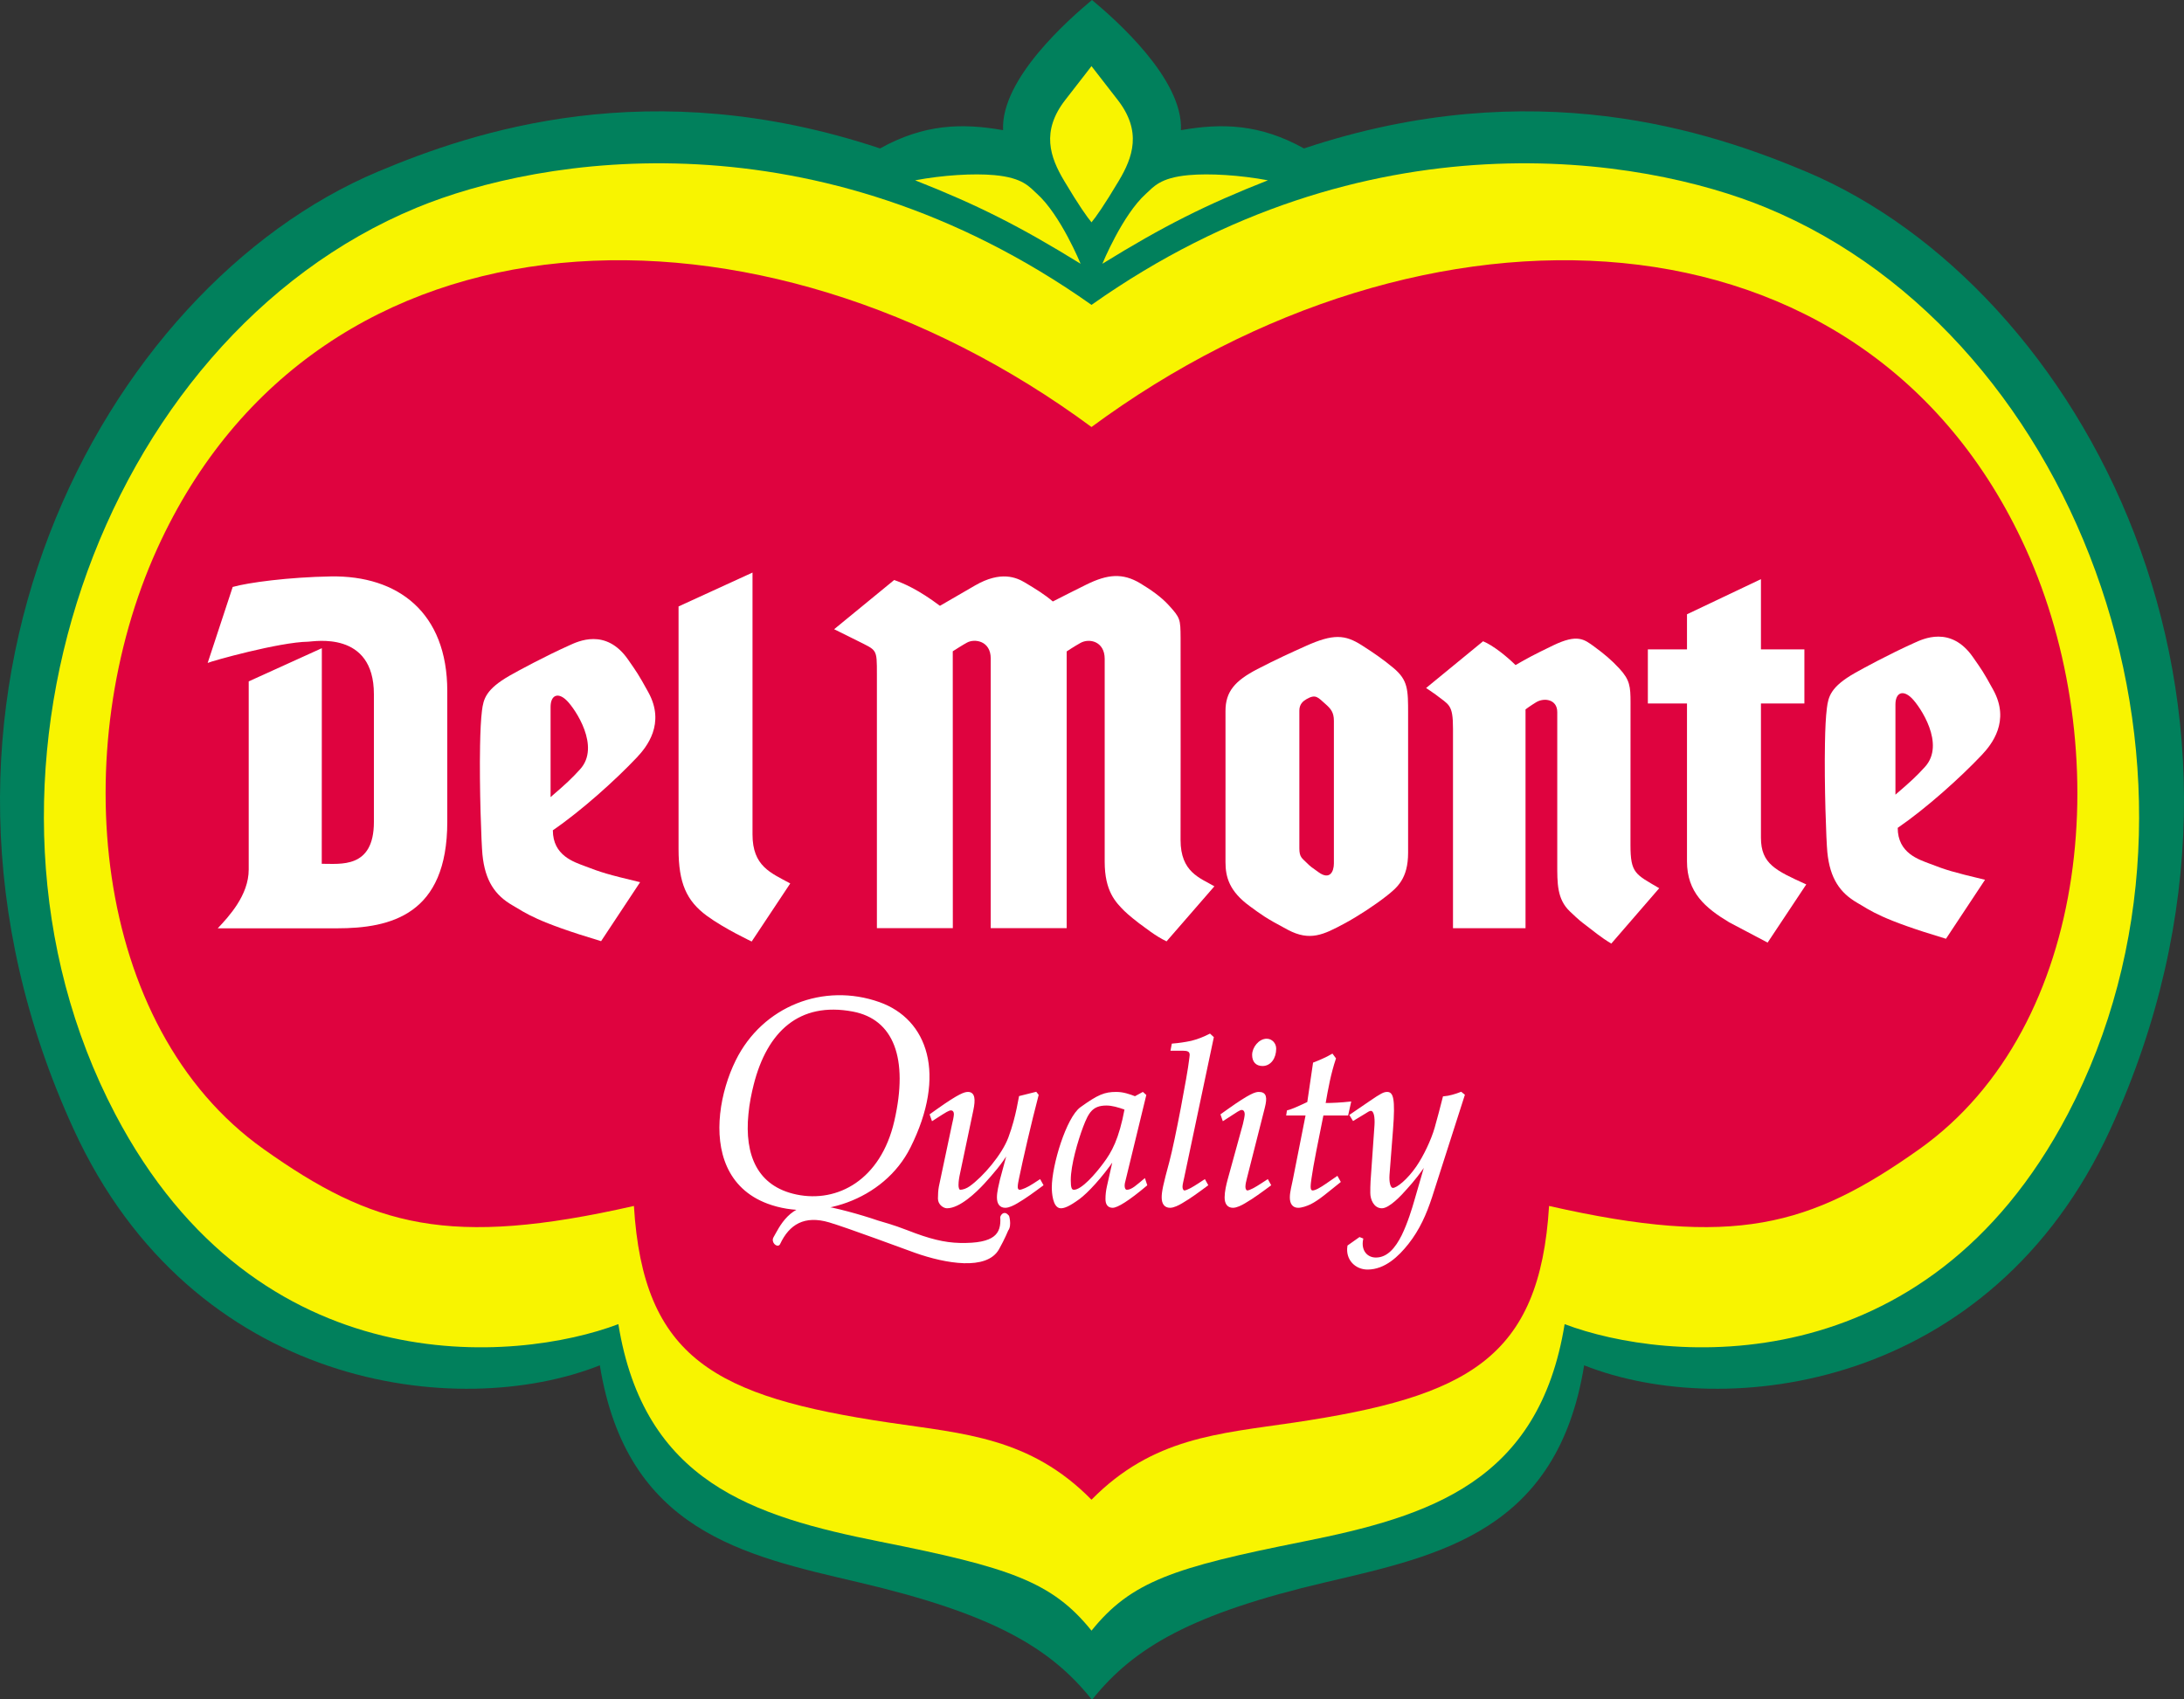
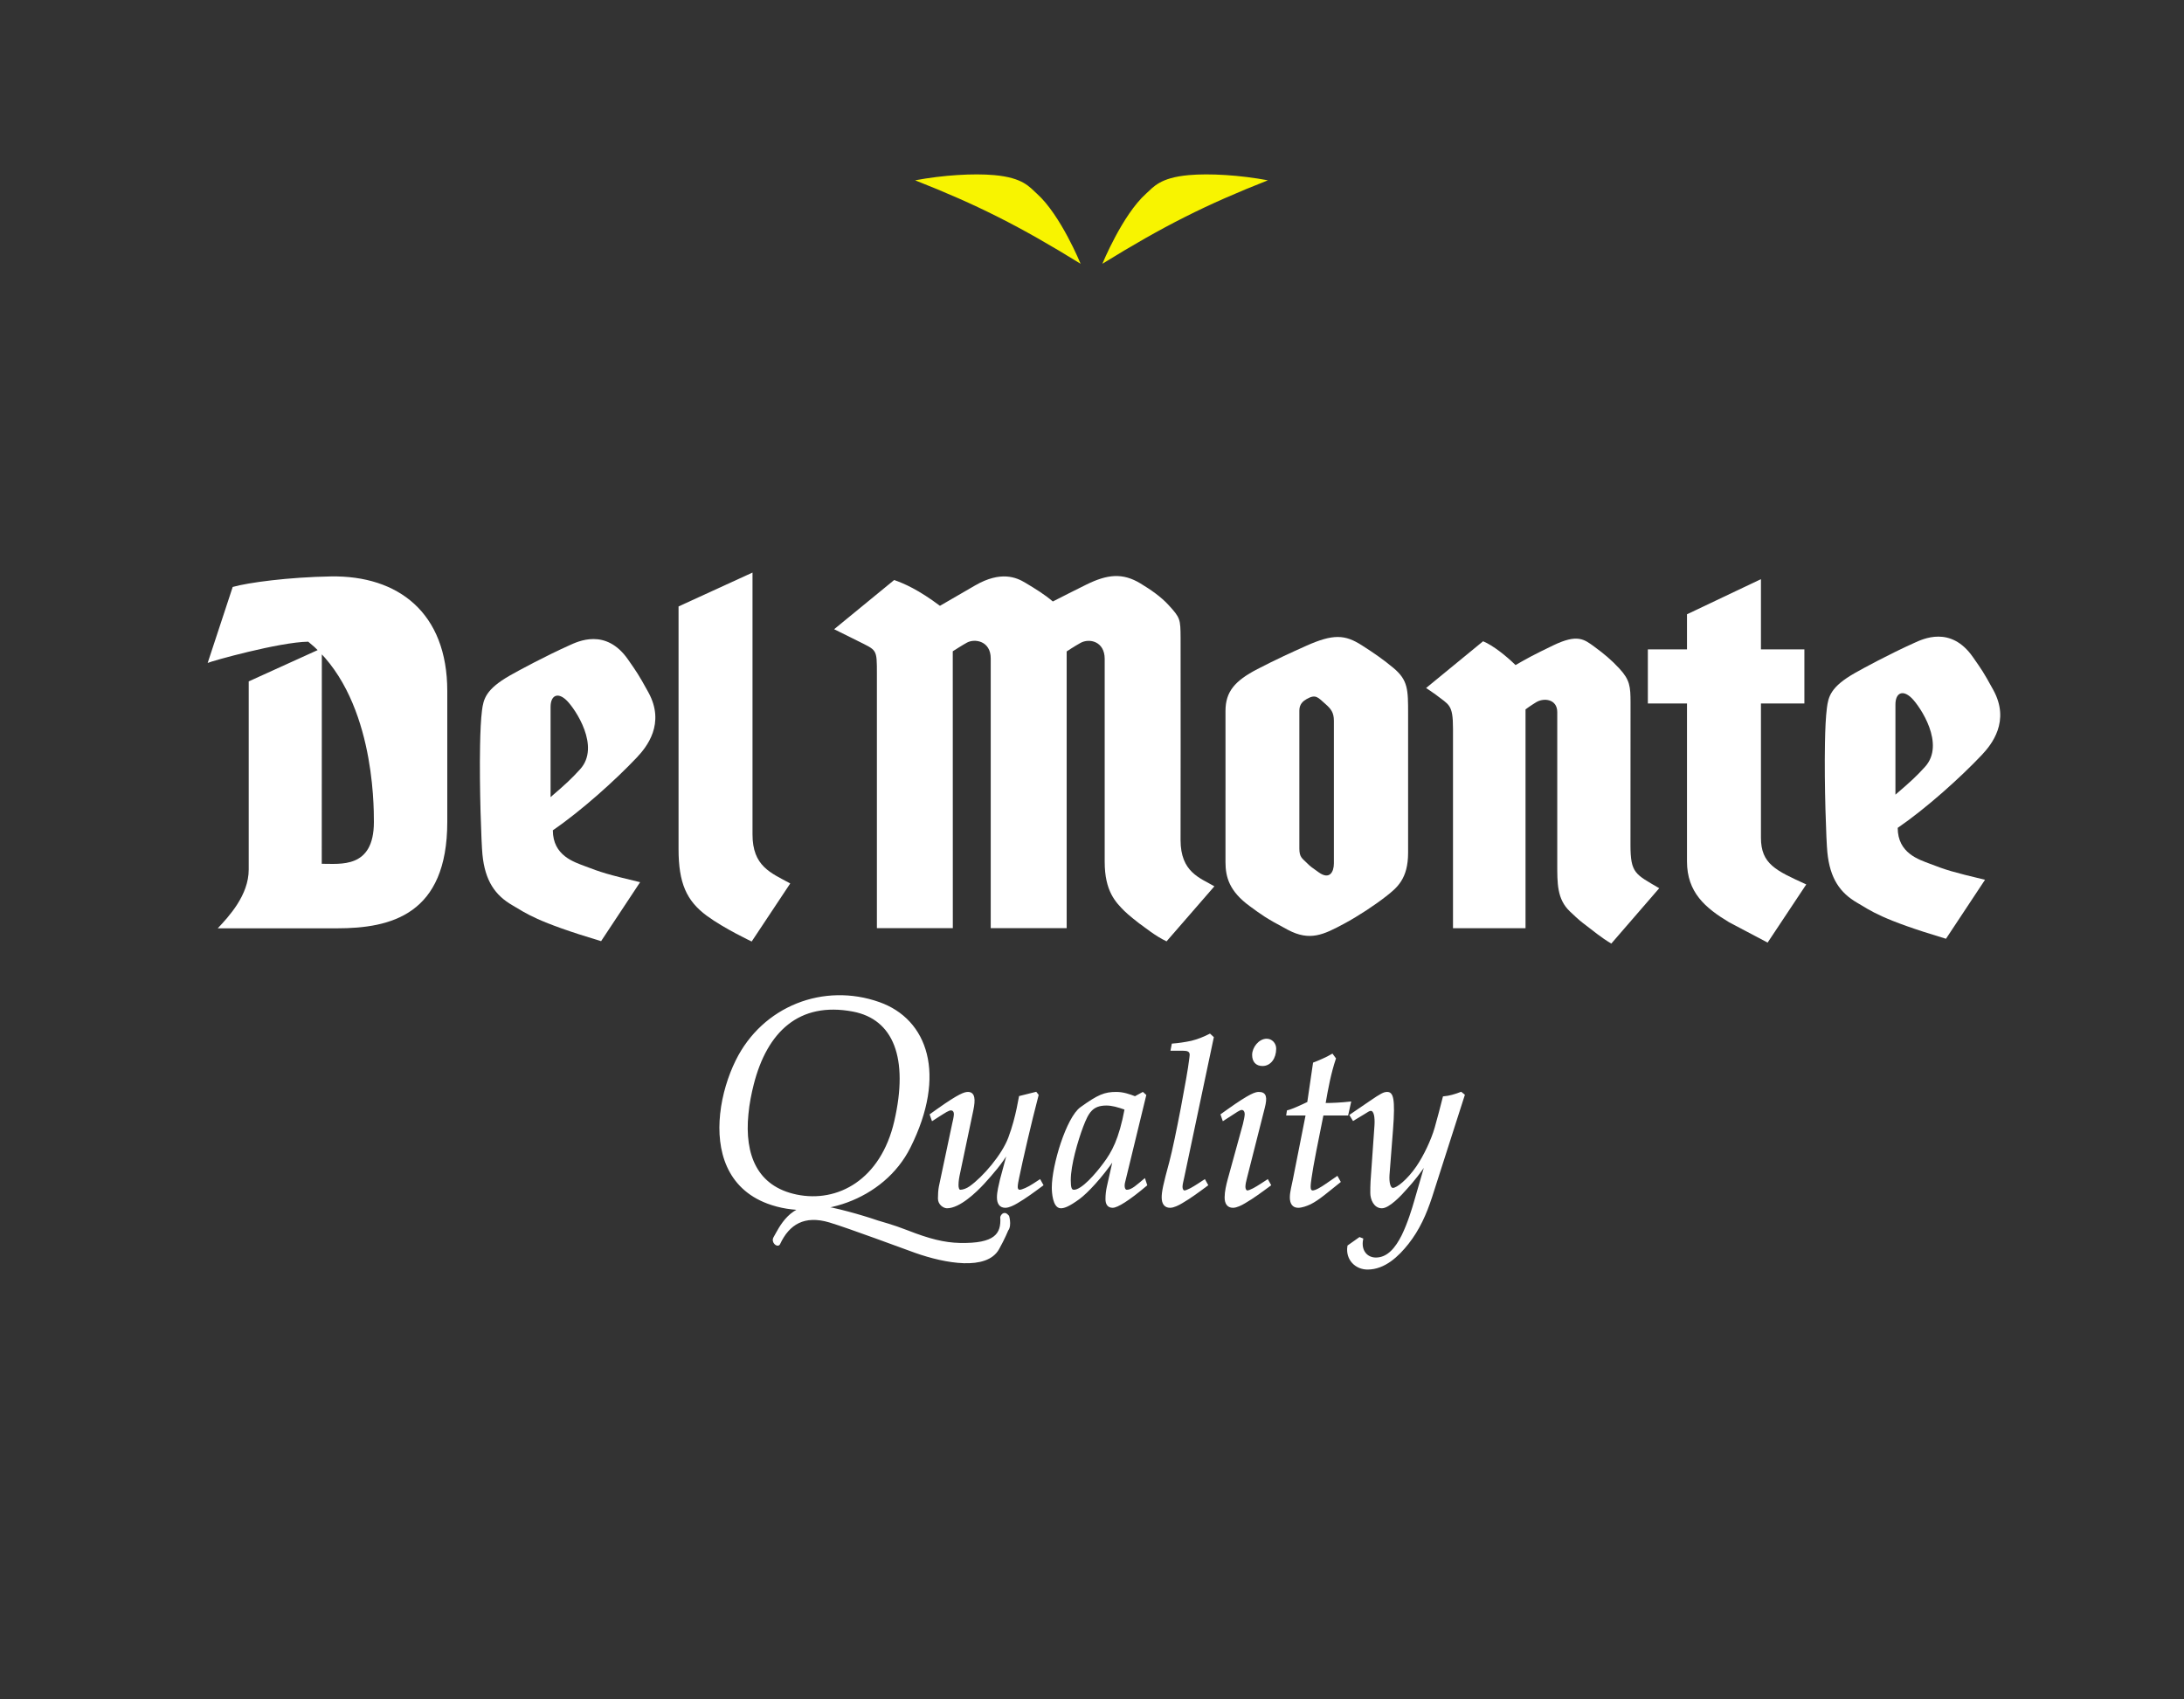
<svg xmlns="http://www.w3.org/2000/svg" xmlns:ns1="http://sodipodi.sourceforge.net/DTD/sodipodi-0.dtd" xmlns:ns2="http://www.inkscape.org/namespaces/inkscape" width="401" height="312" id="svg2" ns1:version="0.32" ns2:version="0.45.1" version="1.0" ns2:output_extension="org.inkscape.output.svg.inkscape">
  <rect width="100%" height="100%" fill="#333333" stroke="none" />
  <g ns2:label="Layer 1" ns2:groupmode="layer" id="layer1" transform="translate(-230.708,-658.929)">
    <path id="path2194" d="M 123.25,171.867 L 123.25,171.867" style="fill:#ffffff;fill-rule:nonzero;stroke:none" />
    <g id="g2547">
-       <path style="fill:#01805c;fill-rule:nonzero;stroke:none" d="M 431.107,970.929 L 431.306,970.929 C 438.921,961.444 449.476,955.234 474.154,949.458 C 495.184,944.532 516.645,940.062 521.571,909.635 C 547.522,919.928 596.281,914.116 618.208,866.248 C 654.006,788.063 612.82,711.676 562.285,690.431 C 544.781,683.078 512.405,672.094 470.129,686.186 C 462.079,681.71 455.146,681.49 447.537,682.832 C 447.982,673.435 435.457,662.472 431.207,658.929 C 426.957,662.472 414.432,673.435 414.882,682.832 C 407.273,681.49 400.34,681.71 392.29,686.186 C 350.014,672.094 317.632,683.078 300.129,690.431 C 249.599,711.676 208.407,788.063 244.211,866.248 C 266.133,914.116 314.891,919.928 340.843,909.635 C 345.769,940.062 367.235,944.532 388.26,949.458 C 412.938,955.234 423.493,961.444 431.107,970.929 L 431.306,970.929 L 431.107,970.929" id="path2475" />
-       <path style="fill:#f8f400;fill-rule:nonzero;stroke:none" d="M 431.118,714.915 C 481.532,679.284 532.309,687.674 555.016,697.07 C 613.402,721.209 642.032,803.088 610.399,863.444 C 584.133,913.55 536.564,909.111 517.986,902.073 C 513.296,931.038 493.282,937.358 469.872,942.027 C 446.237,946.739 438.371,949.327 431.118,958.357 C 423.859,949.327 415.993,946.739 392.358,942.027 C 368.948,937.358 348.934,931.038 344.244,902.073 C 325.661,909.111 278.097,913.55 251.836,863.444 C 220.204,803.088 248.823,721.209 307.209,697.07 C 329.921,687.674 380.698,679.284 431.118,714.915" id="path2477" />
-       <path style="fill:#df033f;fill-rule:nonzero;stroke:none" d="M 431.207,737.407 L 431.023,737.407 C 491.94,692.364 573.081,694.529 602.659,759.696 C 619.214,796.155 614.896,847.366 583.122,869.932 C 563.061,884.171 549.084,888.091 515.13,880.371 C 513.411,908.409 500.2,915.4 468.305,920.148 C 454.465,922.202 442.385,922.873 431.128,934.297 L 431.097,934.297 L 431.128,934.297 L 431.097,934.297 C 419.84,922.873 407.766,922.202 393.925,920.148 C 362.031,915.4 348.819,908.409 347.1,880.371 C 313.146,888.091 299.164,884.171 279.108,869.932 C 247.34,847.366 243.016,796.155 259.566,759.696 C 289.155,694.529 370.285,692.364 431.207,737.407 L 431.023,737.407 L 431.207,737.407" id="path2479" />
      <path style="fill:#ffffff;fill-rule:nonzero;stroke:#ffffff;stroke-width:0.424;stroke-linecap:butt;stroke-linejoin:miter;stroke-miterlimit:4" d="M 405.727,865.378 C 405.811,865.037 406.062,863.974 406.062,863.507 C 406.062,863.083 405.853,862.616 405.297,862.616 C 404.831,862.616 404.155,863.083 403.133,863.722 L 401.943,864.487 L 401.644,863.633 L 402.834,862.784 C 406.958,859.854 407.891,859.645 408.442,859.645 C 409.505,859.645 409.631,860.787 409.207,862.784 L 406.786,874.298 C 406.618,875.063 406.487,875.786 406.487,876.551 C 406.487,876.976 406.576,877.61 407.042,877.61 C 407.551,877.61 408.274,877.353 408.866,876.928 C 411.371,875.147 414.856,871.069 416.046,867.883 C 416.811,865.844 417.277,863.932 417.576,862.532 L 418,860.368 L 420.888,859.645 L 421.187,860.027 C 419.871,865.037 418.299,871.876 417.618,875.188 C 417.492,875.828 417.361,876.378 417.361,876.886 C 417.361,877.353 417.618,877.61 417.917,877.61 C 418.425,877.61 419.531,877.101 420.505,876.462 L 421.611,875.744 L 422.036,876.509 C 420.38,877.735 418.933,878.799 417.408,879.69 C 416.769,880.073 415.92,880.497 415.281,880.497 C 414.39,880.497 413.965,879.863 413.965,878.799 C 413.965,877.783 414.306,876.509 414.515,875.571 L 415.878,870.519 L 415.705,870.472 C 414.474,872.558 412.901,874.339 411.287,876.127 C 409.804,877.735 406.827,880.586 404.579,880.586 C 404.071,880.586 403.133,880.031 403.133,879.014 C 403.133,878.291 403.175,877.526 403.301,876.844 L 405.727,865.378 z " stroke-miterlimit="4" id="path2481" />
      <path style="fill:#ffffff;fill-rule:nonzero;stroke:#ffffff;stroke-width:0.424;stroke-linecap:butt;stroke-linejoin:miter;stroke-miterlimit:4" d="M 437.034,876.168 C 436.951,876.551 436.909,877.61 437.632,877.61 C 438.607,877.61 439.628,876.593 440.818,875.613 L 441.112,876.509 C 437.841,879.266 435.803,880.497 434.996,880.497 C 434.147,880.497 433.895,879.863 433.895,879.098 C 433.895,878.333 433.979,877.61 434.147,876.844 L 435.294,871.745 L 435.169,871.709 C 432.873,875.063 430.279,877.824 428.796,878.925 C 426.925,880.288 426.076,880.586 425.484,880.586 C 424.205,880.586 424.038,877.824 424.038,877.012 C 424.038,872.898 426.716,864.188 429.221,862.401 C 432.407,860.111 433.555,859.645 435.677,859.645 C 436.909,859.645 438.014,860.027 439.115,860.452 L 440.519,859.687 L 440.944,860.069 L 437.034,876.168 z M 429.388,865.761 C 428.414,868.349 427.098,872.814 427.098,875.613 C 427.098,877.059 427.266,877.61 427.905,877.61 C 429.43,877.61 432.024,874.596 433.466,872.642 C 434.996,870.603 436.358,868.224 437.417,862.532 C 435.976,862.024 434.912,861.72 433.848,861.72 C 431.133,861.72 430.368,863.208 429.388,865.761 z " stroke-miterlimit="4" id="path2483" />
      <path style="fill:#ffffff;fill-rule:nonzero;stroke:#ffffff;stroke-width:0.424;stroke-linecap:butt;stroke-linejoin:miter;stroke-miterlimit:4" d="M 447.914,875.188 C 447.783,875.828 447.615,876.378 447.615,876.886 C 447.615,877.353 447.867,877.735 448.165,877.735 C 448.679,877.735 449.78,877.101 450.76,876.462 L 451.86,875.744 L 452.285,876.509 C 450.629,877.735 449.187,878.799 447.657,879.69 C 447.018,880.073 446.169,880.497 445.535,880.497 C 444.639,880.497 444.214,879.863 444.214,878.799 C 444.214,877.783 444.471,876.509 445.618,872.301 C 446.677,868.349 448.972,856.076 449.229,853.697 C 449.271,853.272 449.355,852.89 449.355,852.633 C 449.355,851.784 448.679,851.658 447.914,851.658 L 445.87,851.658 L 446.043,850.762 C 447.107,850.678 448.296,850.51 449.486,850.254 C 450.67,849.96 451.734,849.536 452.84,848.98 L 453.348,849.447 L 447.914,875.188 z " stroke-miterlimit="4" id="path2485" />
      <path style="fill:#ffffff;fill-rule:nonzero;stroke:#ffffff;stroke-width:0.424;stroke-linecap:butt;stroke-linejoin:miter;stroke-miterlimit:4" d="M 459.459,875.188 C 459.291,875.828 459.165,876.378 459.165,876.886 C 459.165,877.353 459.422,877.735 459.716,877.735 C 460.229,877.735 461.33,877.101 462.31,876.462 L 463.416,875.744 L 463.84,876.509 C 462.184,877.735 460.738,878.799 459.207,879.69 C 458.573,880.073 457.719,880.497 457.085,880.497 C 456.194,880.497 455.77,879.863 455.77,878.799 C 455.77,877.783 456.063,876.509 456.32,875.571 L 459.124,865.378 C 459.291,864.697 459.459,863.89 459.459,863.507 C 459.459,863.083 459.249,862.532 458.699,862.532 C 458.233,862.532 457.551,863.083 456.529,863.722 L 455.34,864.487 L 455.046,863.633 L 456.236,862.784 C 460.355,859.854 461.288,859.645 461.843,859.645 C 463.033,859.645 463.201,860.41 462.734,862.276 L 459.459,875.188 z M 460.822,852.633 C 460.822,851.359 461.969,849.876 463.285,849.876 C 464.134,849.876 464.815,850.594 464.815,851.485 C 464.815,853.188 463.877,854.462 462.519,854.462 C 461.414,854.462 460.822,853.781 460.822,852.633 z " stroke-miterlimit="4" id="path2487" />
      <path style="fill:#ffffff;fill-rule:nonzero;stroke:#ffffff;stroke-width:0.424;stroke-linecap:butt;stroke-linejoin:miter;stroke-miterlimit:4" d="M 467.105,863.549 L 467.189,862.999 C 468.169,862.742 469.867,861.94 470.931,861.427 L 471.989,854.205 C 472.88,853.864 474.285,853.272 475.301,852.675 L 475.773,853.314 C 474.882,855.987 474.369,858.707 473.86,861.683 C 475.432,861.683 476.963,861.594 478.535,861.427 L 478.063,863.549 L 473.52,863.549 C 472.671,867.71 471.565,873.234 471.313,875.188 C 471.229,875.786 471.14,876.378 471.14,876.886 C 471.14,877.353 471.313,877.735 471.738,877.735 C 472.288,877.735 473.31,877.143 474.285,876.462 L 476.197,875.147 L 476.622,875.912 C 474.327,877.735 472.796,879.098 471.271,879.863 C 470.548,880.204 469.699,880.497 469.06,880.497 C 468.169,880.497 467.744,879.863 467.744,878.799 C 467.744,877.783 468.127,876.509 468.295,875.571 L 470.674,863.549 L 467.105,863.549 z " stroke-miterlimit="4" id="path2489" />
      <path style="fill:#ffffff;fill-rule:nonzero;stroke:#ffffff;stroke-width:0.424;stroke-linecap:butt;stroke-linejoin:miter;stroke-miterlimit:4" d="M 480.353,886.32 L 480.778,886.487 C 480.353,888.657 481.627,890.056 483.33,890.056 C 485.578,890.056 487.108,888.143 488.256,885.853 C 489.357,883.6 490.169,880.927 490.593,879.439 L 492.59,872.558 L 492.501,872.469 C 491.442,874.083 490.211,875.655 488.89,877.101 C 487.79,878.375 485.662,880.586 484.43,880.586 C 483.115,880.586 482.518,879.098 482.518,877.992 C 482.518,877.311 482.518,876.593 482.565,875.87 L 483.288,865.546 C 483.372,864.063 483.199,862.7 482.392,862.7 C 482.051,862.7 481.669,862.999 481.244,863.256 L 479.206,864.487 L 478.739,863.722 L 482.224,861.343 C 484.389,859.854 484.86,859.645 485.41,859.645 C 486.259,859.645 486.726,860.494 486.259,866.437 L 485.62,874.68 C 485.536,875.954 485.746,877.269 486.469,877.269 C 487.276,877.269 489.273,875.655 490.934,873.234 C 492.249,871.326 493.691,868.308 494.33,866.054 L 495.095,863.256 L 495.818,860.452 C 496.835,860.368 497.983,860.027 498.957,859.645 L 499.429,860.027 L 493.439,878.715 C 492.417,881.818 491.186,884.622 489.147,887.21 C 487.365,889.459 484.902,891.838 481.8,891.838 C 479.719,891.838 477.932,890.182 478.315,887.761 L 480.353,886.32 z " stroke-miterlimit="4" id="path2491" />
-       <path style="fill:#ffffff;fill-rule:nonzero;stroke:none" d="M 289.799,777.954 L 276.373,784.049 C 276.373,784.049 276.373,815.157 276.373,818.606 C 276.373,823.306 272.736,827.211 270.687,829.391 C 270.687,829.391 285.261,829.391 292.566,829.391 C 302.497,829.391 312.832,826.886 312.832,809.833 C 312.832,809.833 312.832,793.519 312.832,785.831 C 312.832,771.398 303.786,764.58 291.476,764.774 C 283.704,764.905 276.242,765.906 273.433,766.708 L 268.837,780.663 C 269.492,780.333 282.007,776.827 287.3,776.759 C 288.295,776.749 299.358,774.642 299.358,786.397 C 299.358,786.397 299.358,806.578 299.358,809.869 C 299.358,818.506 293.159,817.515 289.784,817.542 L 289.799,777.959 L 289.799,777.954" id="path2493" />
+       <path style="fill:#ffffff;fill-rule:nonzero;stroke:none" d="M 289.799,777.954 L 276.373,784.049 C 276.373,784.049 276.373,815.157 276.373,818.606 C 276.373,823.306 272.736,827.211 270.687,829.391 C 270.687,829.391 285.261,829.391 292.566,829.391 C 302.497,829.391 312.832,826.886 312.832,809.833 C 312.832,809.833 312.832,793.519 312.832,785.831 C 312.832,771.398 303.786,764.58 291.476,764.774 C 283.704,764.905 276.242,765.906 273.433,766.708 L 268.837,780.663 C 269.492,780.333 282.007,776.827 287.3,776.759 C 299.358,786.397 299.358,806.578 299.358,809.869 C 299.358,818.506 293.159,817.515 289.784,817.542 L 289.799,777.959 L 289.799,777.954" id="path2493" />
      <path style="fill:#ffffff;fill-rule:nonzero;stroke:none" d="M 331.798,796.223 C 331.798,799.189 331.798,805.3 331.798,805.3 C 334.727,802.779 335.665,801.893 337.211,800.195 C 341.021,796.029 336.32,789.106 334.79,787.586 C 333.144,785.936 331.798,786.596 331.798,788.745 C 331.798,789.808 331.798,793.466 331.798,795.835 L 318.853,795.835 C 318.9,793.251 319.005,790.972 319.204,789.405 C 319.472,787.288 319.901,785.495 324.335,782.964 C 325.797,782.131 330.692,779.474 335.235,777.435 C 336.787,776.733 341.949,774.176 346.026,780.04 C 347.635,782.367 347.902,782.686 349.757,786.061 C 352.917,791.81 349.448,796.102 347.64,798.015 C 343.736,802.155 337.442,807.81 332.217,811.389 C 332.217,816.053 336.121,817.217 338.107,817.977 C 341.136,819.135 342.148,819.465 348.237,820.922 L 341.073,831.749 C 329.078,828.154 327.322,826.629 324.765,825.146 C 321.652,823.338 319.765,820.723 319.288,815.838 C 319.089,813.831 318.707,803.502 318.853,795.835 L 331.798,795.835 C 331.798,795.966 331.798,796.102 331.798,796.223" id="path2495" />
      <path style="fill:#ffffff;fill-rule:nonzero;stroke:none" d="M 368.875,764.066 L 355.296,770.287 C 355.296,770.287 355.296,810.341 355.296,814.832 C 355.296,821.053 356.738,824.328 360.479,827.085 C 363.718,829.464 368.723,831.812 368.723,831.812 L 375.803,821.152 C 372.224,819.198 368.875,818.008 368.875,812.149 C 368.875,808.622 368.875,764.066 368.875,764.066" id="path2497" />
      <path style="fill:#ffffff;fill-rule:nonzero;stroke:none" d="M 412.624,829.359 L 426.558,829.359 L 426.558,778.546 C 426.558,778.546 427.973,777.608 429.084,776.99 C 430.735,776.062 433.539,776.712 433.539,779.919 C 433.539,779.919 433.539,813.491 433.539,817.175 C 433.539,822.588 435.557,824.606 437.16,826.215 C 437.794,826.854 439.613,828.306 439.849,828.468 C 440.939,829.223 442.731,830.748 444.895,831.786 L 453.679,821.677 C 451.032,820.125 447.468,819.098 447.468,813.166 C 447.468,813.166 447.505,779.914 447.474,776.073 C 447.453,772.614 447.421,772.383 445.267,770.03 C 443.863,768.495 441.987,767.2 440.105,766.063 C 436.825,764.077 434.042,764.376 430.206,766.257 C 428.251,767.221 425.709,768.51 424.017,769.375 C 422.46,768.049 420.872,767.085 418.954,765.932 C 417.33,764.952 414.468,763.7 409.746,766.43 C 406.932,768.049 405.538,768.883 403.29,770.172 C 399.354,767.221 396.729,766.079 394.884,765.434 L 383.863,774.469 C 383.863,774.469 385.933,775.481 388.066,776.555 C 391.74,778.41 391.714,777.98 391.714,782.723 C 391.714,786.25 391.714,829.354 391.714,829.354 L 405.654,829.354 L 405.643,778.52 C 406.026,778.279 407.493,777.336 408.263,776.922 C 409.678,776.151 412.613,776.607 412.613,779.835 L 412.613,829.359 L 412.624,829.359" id="path2499" />
      <path style="fill:#ffffff;fill-rule:nonzero;stroke:none" d="M 469.28,803.989 C 469.28,797.423 469.28,790.228 469.28,789.405 C 469.28,788.205 469.993,787.649 470.616,787.293 C 472.298,786.334 472.665,786.963 474.091,788.22 C 475.081,789.096 475.621,789.761 475.621,791.286 C 475.621,793.608 475.621,817.468 475.621,817.468 C 475.621,819.041 474.835,820.55 472.833,819.109 C 471.449,818.113 471.387,818.123 470.58,817.316 C 469.783,816.515 469.28,816.331 469.28,814.722 C 469.28,814.722 469.28,809.623 469.28,803.989 L 455.717,803.995 C 455.717,811.421 455.717,817.217 455.717,817.217 C 455.717,819.968 456.409,822.583 460.187,825.334 C 462.226,826.812 462.865,827.384 467.173,829.668 C 471.219,831.812 473.724,830.565 477.497,828.542 C 480.076,827.163 483.199,825.093 485.217,823.506 C 487.234,821.923 489.247,820.303 489.247,815.498 C 489.247,815.498 489.247,796.846 489.247,790.018 C 489.247,785.59 489.252,783.834 486.553,781.581 C 484.782,780.103 483.031,778.871 480.715,777.399 C 477.681,775.47 475.532,775.266 470.464,777.551 C 468.006,778.651 465.045,779.993 461.571,781.795 C 457.405,783.96 455.717,785.957 455.717,789.489 C 455.717,791.145 455.722,797.24 455.722,804 L 469.28,803.989" id="path2501" />
      <path style="fill:#ffffff;fill-rule:nonzero;stroke:none" d="M 578.725,795.777 C 578.725,798.744 578.725,804.849 578.725,804.849 C 581.66,802.333 582.598,801.448 584.144,799.75 C 587.954,795.578 583.253,788.661 581.733,787.141 C 580.077,785.49 578.725,786.145 578.725,788.294 C 578.725,789.358 578.725,793.021 578.725,795.379 L 565.786,795.379 C 565.828,792.806 565.938,790.526 566.137,788.965 C 566.404,786.842 566.829,785.05 571.267,782.519 C 572.735,781.68 577.624,779.028 582.163,776.99 C 583.719,776.288 588.876,773.73 592.953,779.589 C 594.572,781.916 594.84,782.236 596.69,785.616 C 599.85,791.365 596.38,795.652 594.572,797.57 C 590.663,801.705 584.374,807.364 579.144,810.944 C 579.144,815.608 583.048,816.766 585.04,817.531 C 588.069,818.695 589.075,819.02 595.175,820.476 L 588.006,831.309 C 576.005,827.714 574.255,826.178 571.692,824.695 C 568.584,822.887 566.698,820.277 566.221,815.393 C 566.022,813.381 565.639,803.057 565.786,795.379 L 578.725,795.379 C 578.725,795.515 578.725,795.652 578.725,795.777" id="path2503" />
      <path style="fill:#ffffff;fill-rule:nonzero;stroke:none" d="M 510.807,789.19 L 510.807,829.365 L 497.49,829.365 C 497.49,829.365 497.49,796.275 497.49,792.748 C 497.49,788.179 496.751,788.399 494.272,786.444 C 493.9,786.156 492.548,785.265 492.548,785.265 L 503.014,776.681 C 504.858,777.451 507.28,779.39 508.972,781.051 C 511.21,779.762 512.242,779.196 515.89,777.435 C 520.36,775.287 521.56,776.303 523.473,777.703 C 525.229,778.992 526.576,780.108 528.038,781.691 C 529.961,783.771 530.087,784.977 530.087,787.937 C 530.087,791.784 530.076,814.088 530.076,814.088 C 530.076,819.318 530.988,819.455 535.354,822.028 L 526.555,832.194 C 524.563,831.005 523.274,829.873 521.917,828.856 C 520.952,828.128 520.633,827.887 518.95,826.288 C 516.571,824.019 516.634,821.1 516.634,817.505 C 516.634,813.821 516.634,789.698 516.634,789.698 C 516.634,787.298 514.202,787.01 512.772,787.869 C 511.614,788.572 510.807,789.19 510.807,789.19" id="path2505" />
      <path style="fill:#ffffff;fill-rule:nonzero;stroke:none" d="M 554.031,788.1 L 554.031,812.741 C 554.031,817.584 556.746,818.773 562.353,821.331 L 555.257,832.011 L 548.204,828.29 C 543.796,825.644 540.453,822.788 540.453,817.096 L 540.453,788.1 L 533.268,788.1 L 533.268,778.169 L 540.453,778.169 L 540.453,771.728 L 554.031,765.277 L 554.031,778.169 L 562.007,778.169 L 562.007,788.1 L 554.031,788.1" id="path2507" />
      <path style="fill:#f8f400;fill-rule:nonzero;stroke:none" d="M 429.116,707.363 C 417.875,700.424 410.103,696.52 398.731,692.039 C 403.861,691.075 409.437,690.74 413.273,691.086 C 418.556,691.563 419.73,693.266 421.092,694.497 C 425.453,698.402 429.116,707.363 429.116,707.363" id="path2509" />
      <path style="fill:#f8f400;fill-rule:nonzero;stroke:none" d="M 433.114,707.363 C 444.356,700.424 452.127,696.52 463.505,692.039 C 458.374,691.075 452.788,690.74 448.957,691.086 C 443.674,691.563 442.5,693.266 441.127,694.497 C 436.778,698.402 433.114,707.363 433.114,707.363" id="path2511" />
-       <path style="fill:#f8f400;fill-rule:nonzero;stroke:none" d="M 431.133,671.046 L 431.092,671.046 C 431.092,671.046 432.349,672.691 435.902,677.245 C 440.42,683.036 438.711,687.81 436.123,692.144 C 433.397,696.719 431.899,698.816 431.092,699.78 L 431.139,699.78 C 430.332,698.816 428.828,696.719 426.102,692.144 C 423.514,687.81 421.805,683.036 426.328,677.245 C 429.881,672.691 431.133,671.046 431.133,671.046 L 431.092,671.046 L 431.133,671.046" id="path2513" />
      <path style="fill:#ffffff;fill-rule:nonzero;stroke:#ffffff;stroke-width:0.451;stroke-linecap:butt;stroke-linejoin:miter;stroke-miterlimit:4" d="M 363.157,863.481 C 363.529,859.991 364.609,856.548 365.982,853.765 C 370.872,843.839 381.987,839.568 392.096,843.153 C 400.843,846.255 404.333,856.228 397.672,869.539 C 392.851,879.187 380.609,883.07 371.7,879.737 C 364.326,876.976 362.45,870.147 363.157,863.481 L 367.895,863.502 C 367.161,871.054 369.546,876.965 376.935,878.501 C 384.586,880.083 392.615,875.733 395.125,864.854 C 397.814,853.209 394.984,845.909 387.343,844.457 C 377.318,842.566 371.349,848.262 368.875,858.036 C 368.466,859.666 368.089,861.479 367.895,863.502 L 363.157,863.481 z " stroke-miterlimit="4" id="path2515" />
      <path style="fill:#ffffff;fill-rule:nonzero;stroke:#ffffff;stroke-width:0.451;stroke-linecap:butt;stroke-linejoin:miter;stroke-miterlimit:4" d="M 373.733,887.284 C 375.462,883.568 378.366,881.797 383.035,883.18 C 386.515,884.218 397.148,888.185 398.778,888.762 C 404.427,890.764 411.801,892 413.934,888.217 C 414.998,886.33 415.626,884.768 415.626,884.768 C 416.313,883.94 415.695,881.912 415.763,882.321 C 415.212,881.493 414.73,882.012 414.589,882.426 C 414.798,885.628 413.452,887.525 406.943,887.389 C 404.05,887.326 401.257,886.623 397.232,885.041 C 394.512,883.977 392.468,883.474 391.818,883.254 C 388.721,882.185 383.9,880.859 381.416,880.529 C 375.866,879.805 373.927,884.543 372.936,886.215 C 372.491,886.975 373.492,887.797 373.733,887.284 z " stroke-miterlimit="4" id="path2517" />
    </g>
  </g>
</svg>